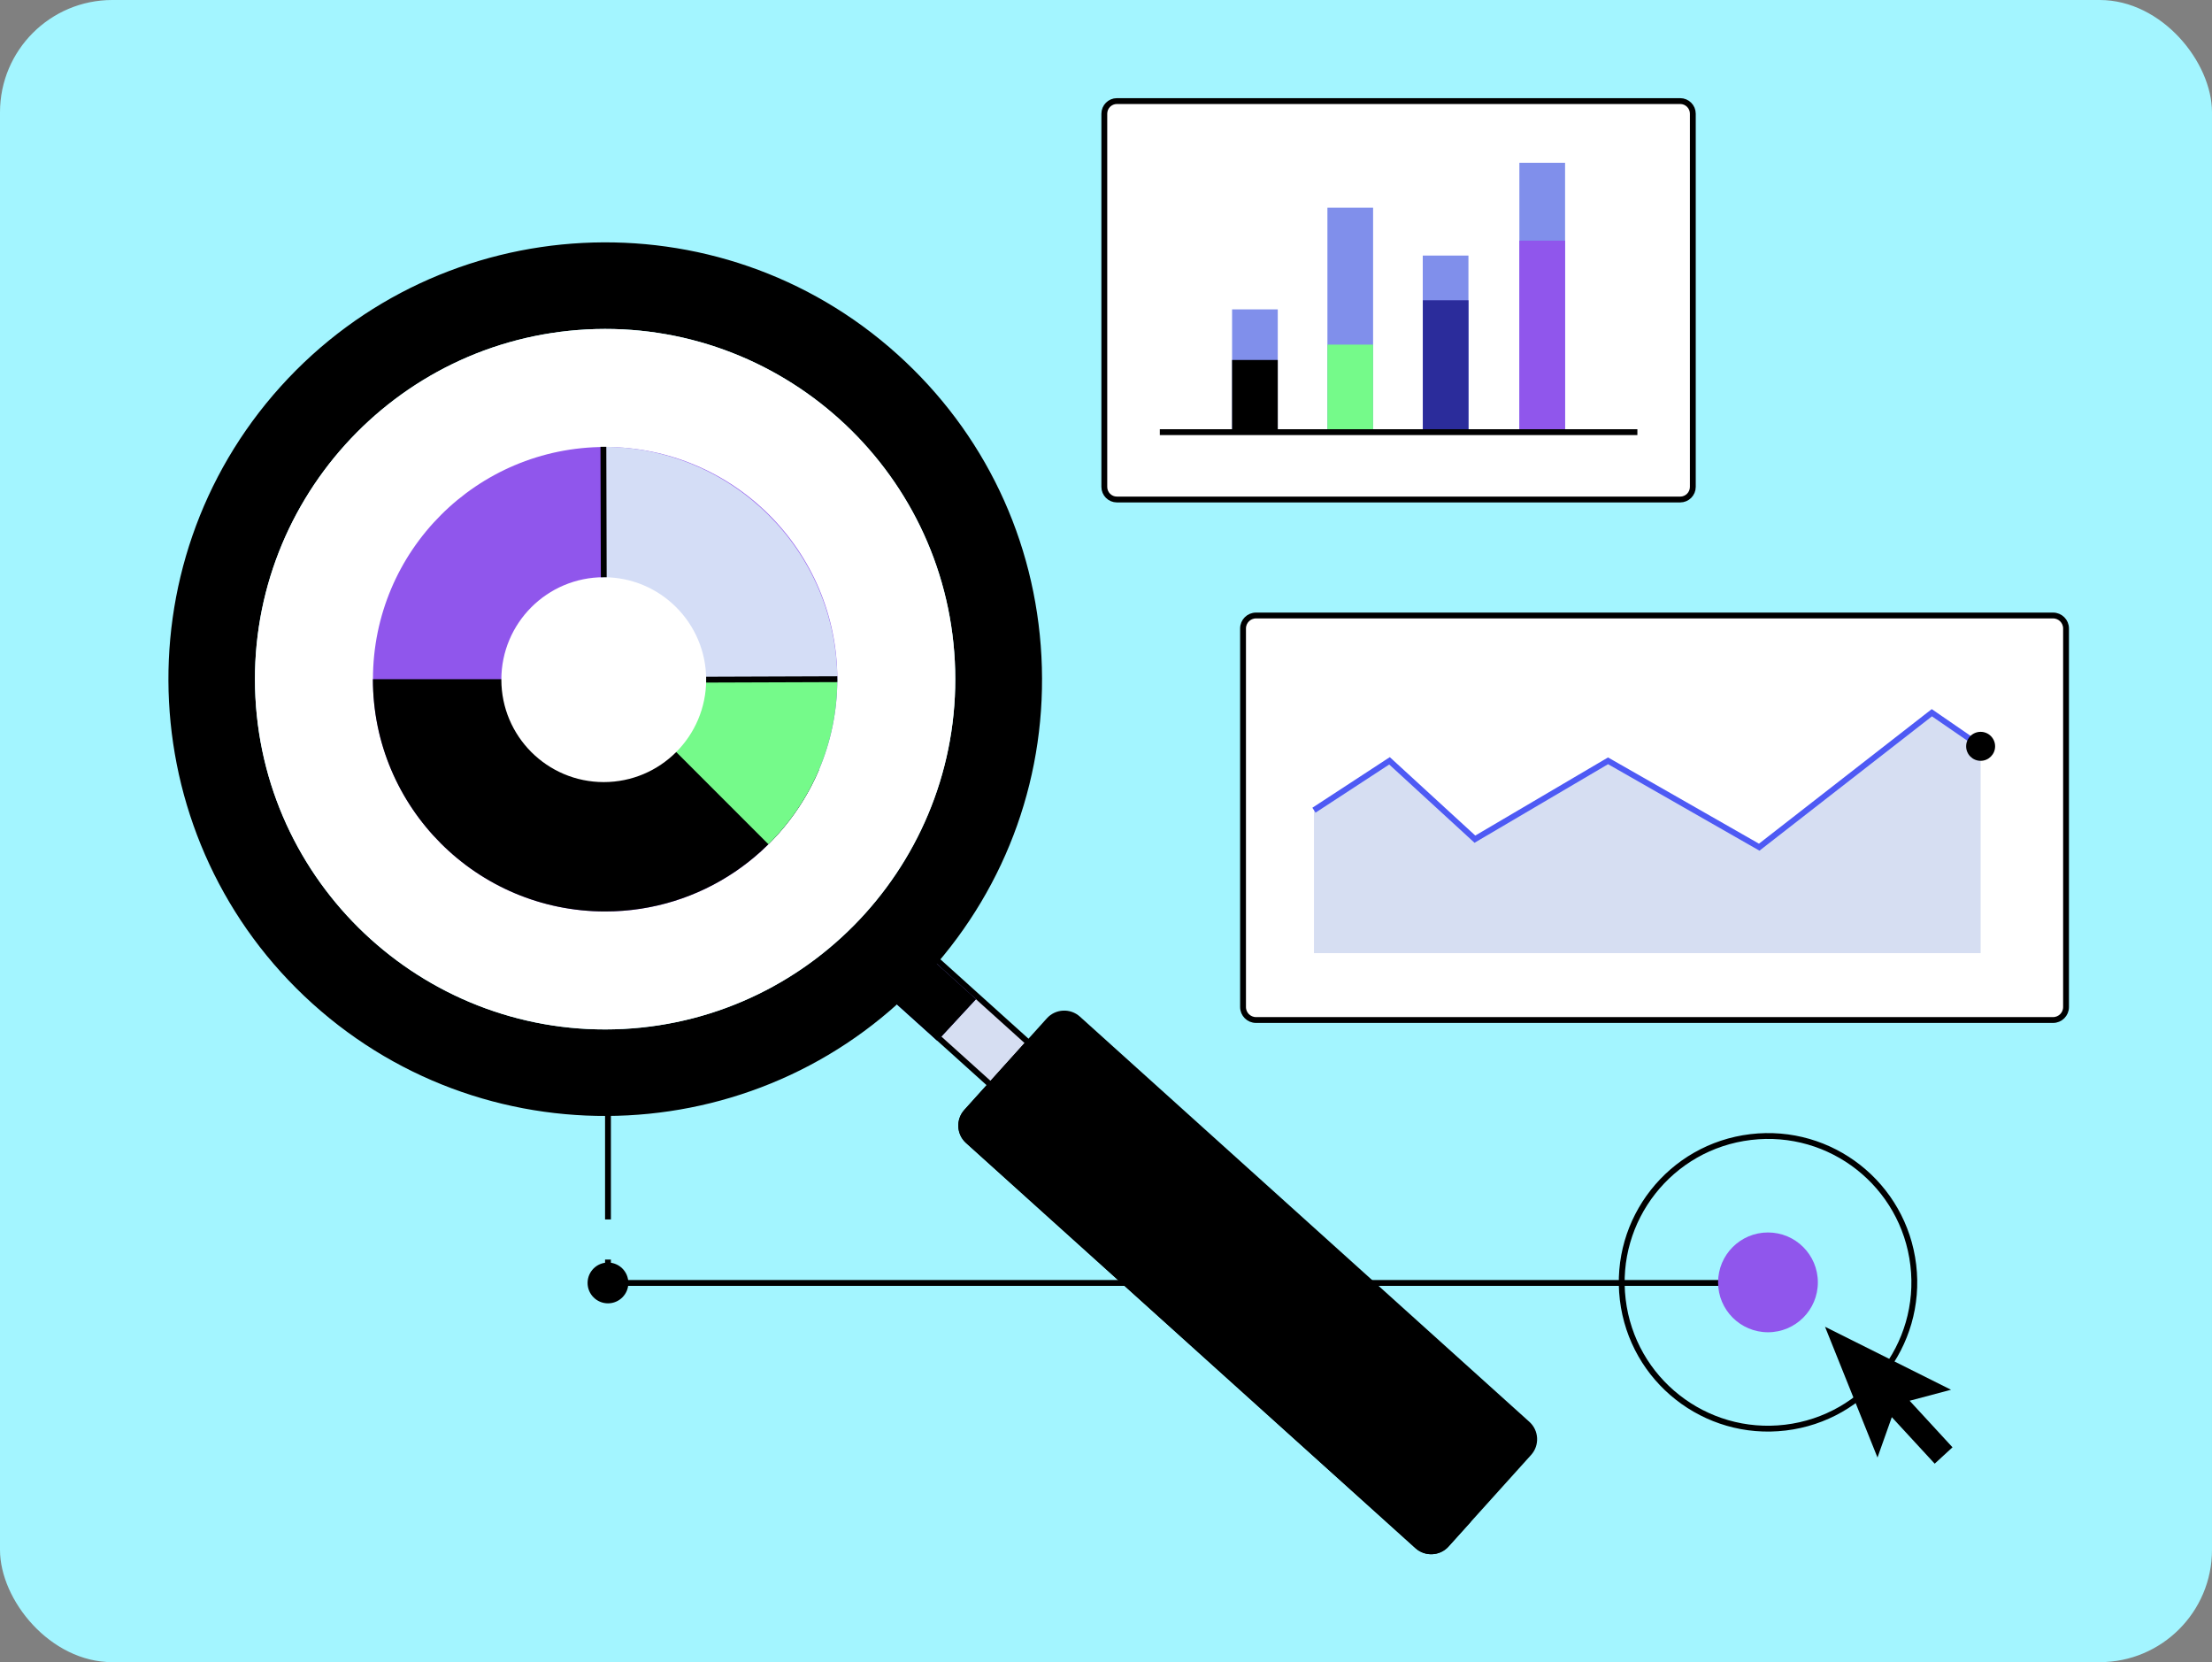
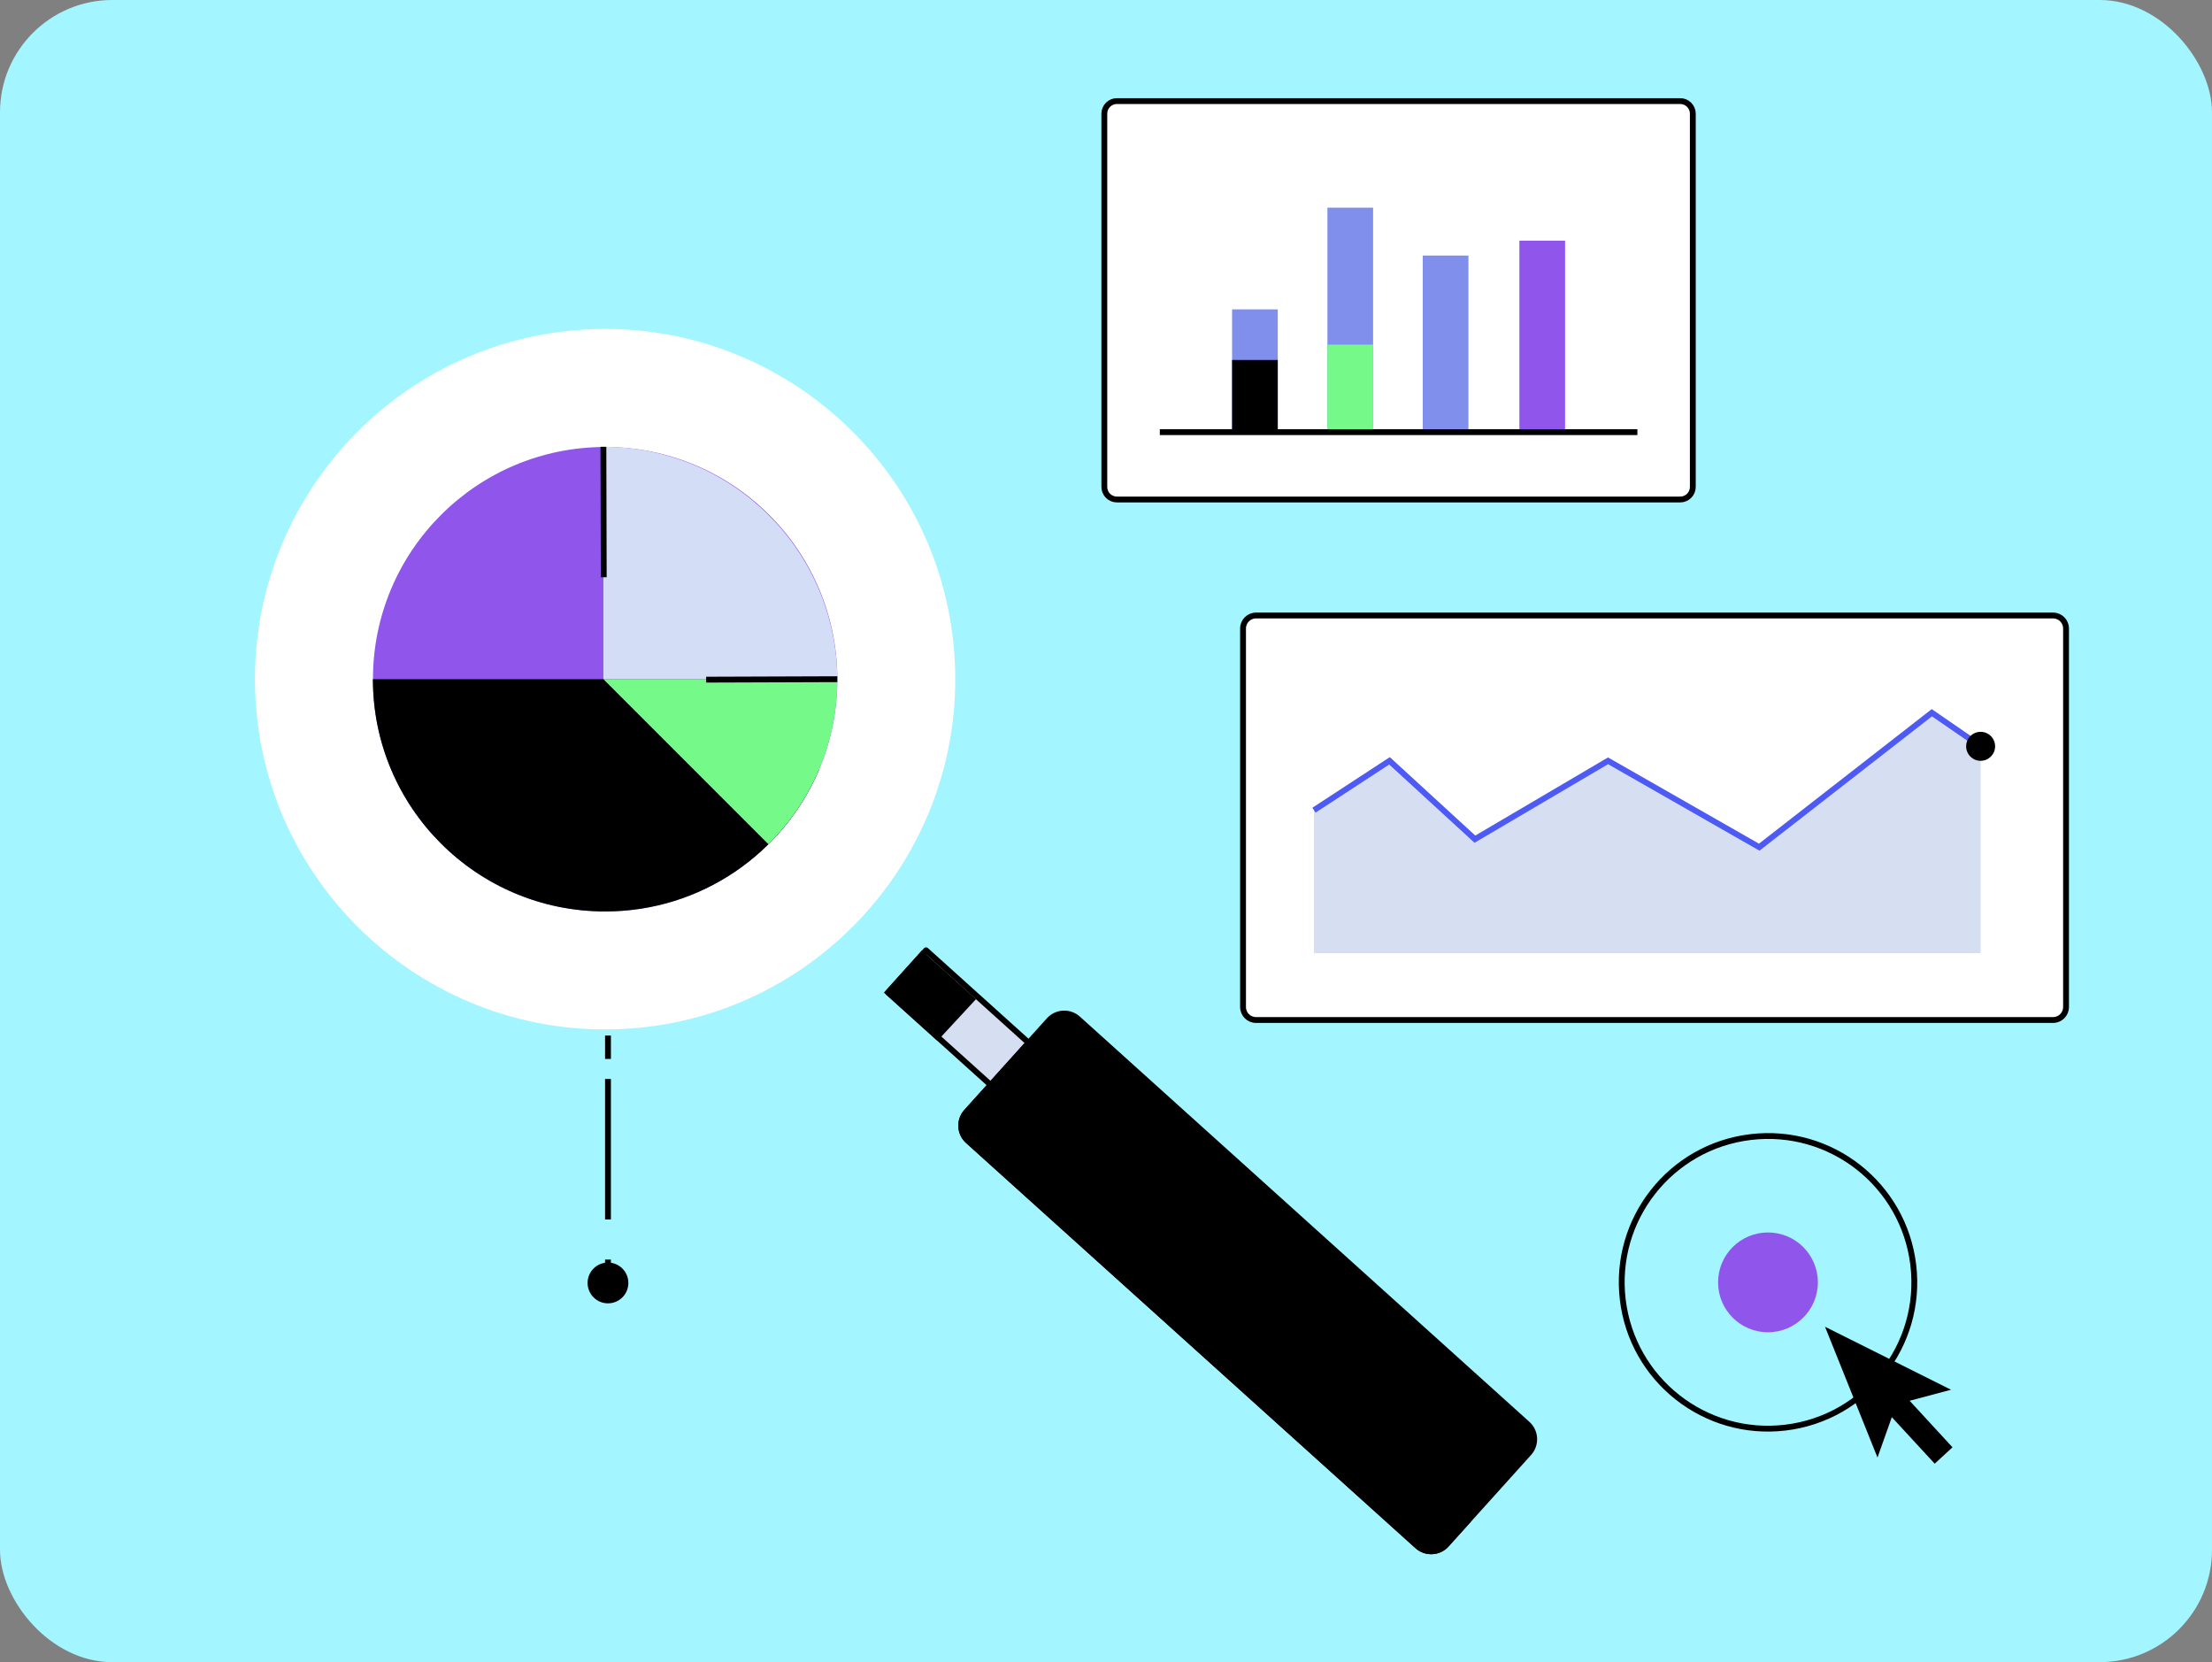
<svg xmlns="http://www.w3.org/2000/svg" width="197" height="148" viewBox="0 0 197 148" fill="none">
  <rect x="0" y="0" width="197" height="148" fill="#808080" stroke="none" />
  <rect width="197" height="148" rx="10" fill="#A3F5FF" />
  <path d="M54.147 114.235V112.154" stroke="black" stroke-width="0.52" stroke-miterlimit="10" />
  <path d="M54.147 108.58V96.073" stroke="black" stroke-width="0.52" stroke-miterlimit="10" />
  <path d="M54.147 94.288V92.207" stroke="black" stroke-width="0.52" stroke-miterlimit="10" />
-   <path d="M157.455 114.235H54.145" stroke="black" stroke-width="0.52" stroke-miterlimit="10" />
  <path d="M170.396 112.638C171.249 119.781 166.151 126.264 159.002 127.117C151.859 127.97 145.376 122.872 144.523 115.723C143.67 108.58 148.768 102.097 155.917 101.244C163.065 100.391 169.543 105.489 170.396 112.638Z" stroke="black" stroke-width="0.52" stroke-miterlimit="10" />
  <path d="M54.146 116.051C55.149 116.051 55.962 115.238 55.962 114.235C55.962 113.232 55.149 112.419 54.146 112.419C53.143 112.419 52.33 113.232 52.33 114.235C52.33 115.238 53.143 116.051 54.146 116.051Z" fill="black" />
  <path d="M157.454 116.051C158.457 116.051 159.27 115.238 159.27 114.235C159.27 113.232 158.457 112.419 157.454 112.419C156.452 112.419 155.639 113.232 155.639 114.235C155.639 115.238 156.452 116.051 157.454 116.051Z" fill="black" />
  <path d="M82.473 84.617L79.092 88.37L88.233 96.606L91.615 92.853L82.473 84.617Z" fill="#D6DEF2" stroke="black" stroke-width="0.52" stroke-linecap="round" stroke-linejoin="round" />
-   <path d="M82.104 84.632L78.723 88.383L83.488 92.675L86.922 88.966L82.104 84.632Z" fill="#221980" />
  <path d="M82.104 84.632L78.723 88.383L83.488 92.675L86.922 88.966L82.104 84.632Z" fill="black" />
  <path d="M93.231 90.675L85.881 98.829C85.11 99.685 85.178 101.004 86.034 101.775L126.063 137.856C126.919 138.627 128.238 138.559 129.009 137.703L136.359 129.549C137.131 128.693 137.062 127.373 136.206 126.602L96.177 90.522C95.322 89.751 94.002 89.819 93.231 90.675Z" fill="black" />
  <path d="M129.009 137.694L130.996 135.493L87.866 96.624L85.884 98.825C85.114 99.678 85.181 100.999 86.035 101.769L126.064 137.85C126.917 138.62 128.239 138.553 129.009 137.699V137.694Z" fill="black" />
-   <path d="M92.75 58.457C93.291 68.836 89.753 78.805 82.797 86.525C75.617 94.491 65.862 98.799 55.91 99.314C45.957 99.829 35.812 96.561 27.841 89.376C11.905 75.012 10.625 50.356 24.99 34.42C39.355 18.485 64.005 17.205 79.941 31.569C87.662 38.525 92.209 48.078 92.75 58.457ZM85.034 58.858C84.145 41.683 69.447 28.437 52.273 29.332C35.099 30.222 21.858 44.919 22.748 62.093C23.637 79.268 38.335 92.508 55.509 91.619C72.683 90.729 85.924 76.032 85.034 58.858Z" fill="black" />
  <path d="M85.034 58.858C84.144 41.684 69.447 28.438 52.273 29.332C35.099 30.222 21.858 44.92 22.747 62.094C23.637 79.268 38.335 92.509 55.509 91.619C72.683 90.73 85.924 76.032 85.034 58.858Z" fill="white" />
  <path d="M53.896 39.8C65.316 39.8 74.571 49.056 74.571 60.476C74.571 71.896 65.316 81.156 53.896 81.156C42.476 81.156 33.215 71.901 33.215 60.476C33.215 49.05 42.47 39.8 53.896 39.8Z" fill="#9056EC" />
  <path d="M53.738 60.46V39.785C65.2 39.785 74.497 49.03 74.57 60.46H53.738Z" fill="#D4DDF6" />
  <path d="M53.895 81.156C62.448 81.156 69.789 75.959 72.932 68.55L53.734 60.476H33.209C33.209 71.901 42.465 81.156 53.89 81.156H53.895Z" fill="black" />
  <path d="M68.436 75.173C72.224 71.427 74.57 66.225 74.57 60.476H53.738L68.436 75.173Z" fill="#75FA8A" />
-   <path d="M53.771 69.638C58.808 69.638 62.891 65.554 62.891 60.517C62.891 55.48 58.808 51.397 53.771 51.397C48.734 51.397 44.65 55.48 44.65 60.517C44.65 65.554 48.734 69.638 53.771 69.638Z" fill="white" />
  <path d="M62.891 60.517L74.571 60.476" stroke="black" stroke-width="0.52" stroke-miterlimit="10" />
  <path d="M53.77 51.397L53.738 39.785" stroke="black" stroke-width="0.52" stroke-miterlimit="10" />
  <path d="M157.455 118.626C159.909 118.626 161.898 116.637 161.898 114.183C161.898 111.729 159.909 109.74 157.455 109.74C155.001 109.74 153.012 111.729 153.012 114.183C153.012 116.637 155.001 118.626 157.455 118.626Z" fill="#9056EC" />
  <path d="M173.759 123.746L162.537 118.137L167.209 129.781L168.484 126.186L172.303 130.327L173.889 128.87L170.071 124.724L173.759 123.746Z" fill="black" />
  <path d="M182.846 54.805H111.86C111.222 54.805 110.705 55.322 110.705 55.96V89.668C110.705 90.306 111.222 90.823 111.86 90.823H182.846C183.484 90.823 184.001 90.306 184.001 89.668V55.96C184.001 55.322 183.484 54.805 182.846 54.805Z" fill="white" stroke="black" stroke-width="0.52" stroke-miterlimit="10" />
  <path d="M176.395 66.453L172.05 63.462L156.676 75.433L143.212 67.744L131.355 74.72L123.749 67.744L117.021 72.14V84.866H176.395V66.453Z" fill="#D6DEF2" />
  <path d="M176.395 66.453L172.05 63.462L156.676 75.433L143.212 67.744L131.355 74.72L123.749 67.744L117.021 72.14" stroke="#4E5AF4" stroke-width="0.52" stroke-miterlimit="10" />
  <path d="M176.394 67.744C177.106 67.744 177.684 67.166 177.684 66.453C177.684 65.741 177.106 65.163 176.394 65.163C175.681 65.163 175.104 65.741 175.104 66.453C175.104 67.166 175.681 67.744 176.394 67.744Z" fill="black" />
  <path d="M149.638 9H99.473C98.853 9 98.35 9.503 98.35 10.124V43.353C98.35 43.974 98.853 44.477 99.473 44.477H149.638C150.258 44.477 150.762 43.974 150.762 43.353V10.124C150.762 9.503 150.258 9 149.638 9Z" fill="white" stroke="black" stroke-width="0.52" stroke-miterlimit="10" />
  <path d="M113.797 27.548H109.729V38.478H113.797V27.548Z" fill="#808FEB" />
  <path d="M113.797 32.053H109.729V38.484H113.797V32.053Z" fill="black" />
  <path d="M122.287 18.49H118.219V38.478H122.287V18.49Z" fill="#808FEB" />
  <path d="M122.287 30.685H118.219V38.483H122.287V30.685Z" fill="#75FA8A" />
  <path d="M130.779 22.756H126.711V38.483H130.779V22.756Z" fill="#808FEB" />
-   <path d="M130.785 26.736H126.717V38.478H130.785V26.736Z" fill="#2B2C9B" />
-   <path d="M139.385 14.494H135.316V38.478H139.385V14.494Z" fill="#808FEB" />
+   <path d="M139.385 14.494H135.316H139.385V14.494Z" fill="#808FEB" />
  <path d="M139.385 21.429H135.316V38.479H139.385V21.429Z" fill="#9056EC" />
  <path d="M103.293 38.479H145.825" stroke="black" stroke-width="0.52" stroke-miterlimit="10" />
</svg>